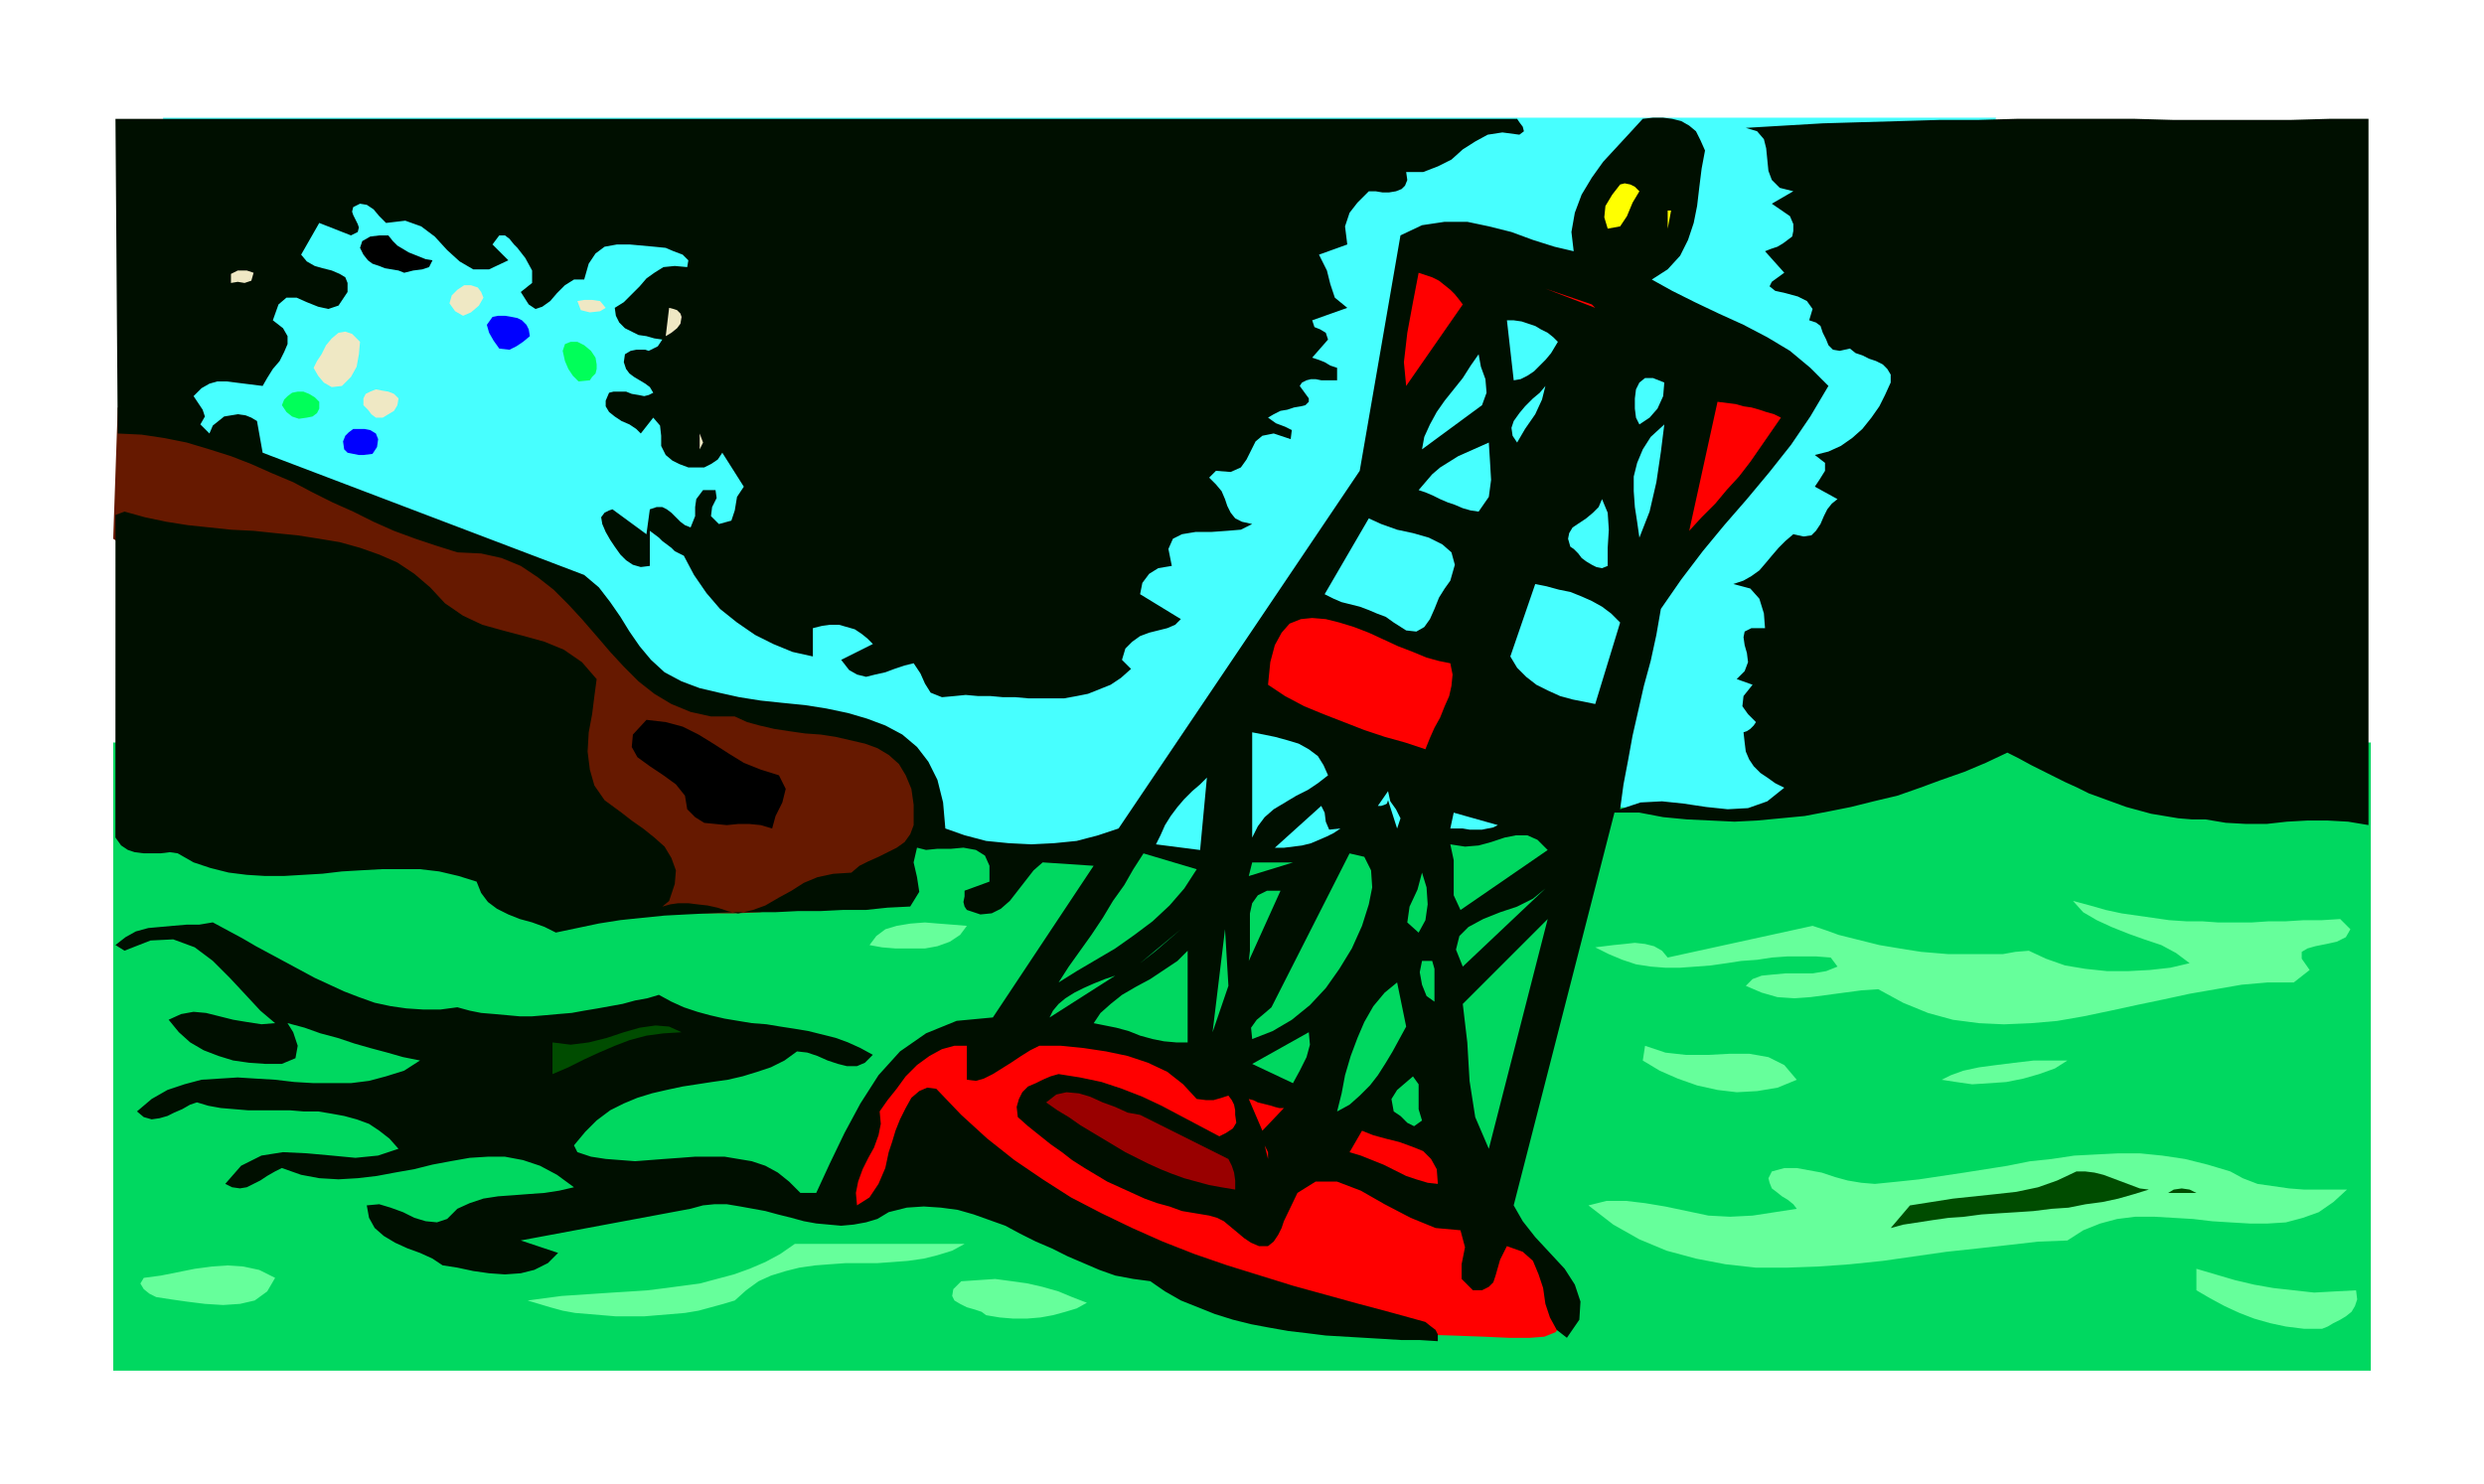
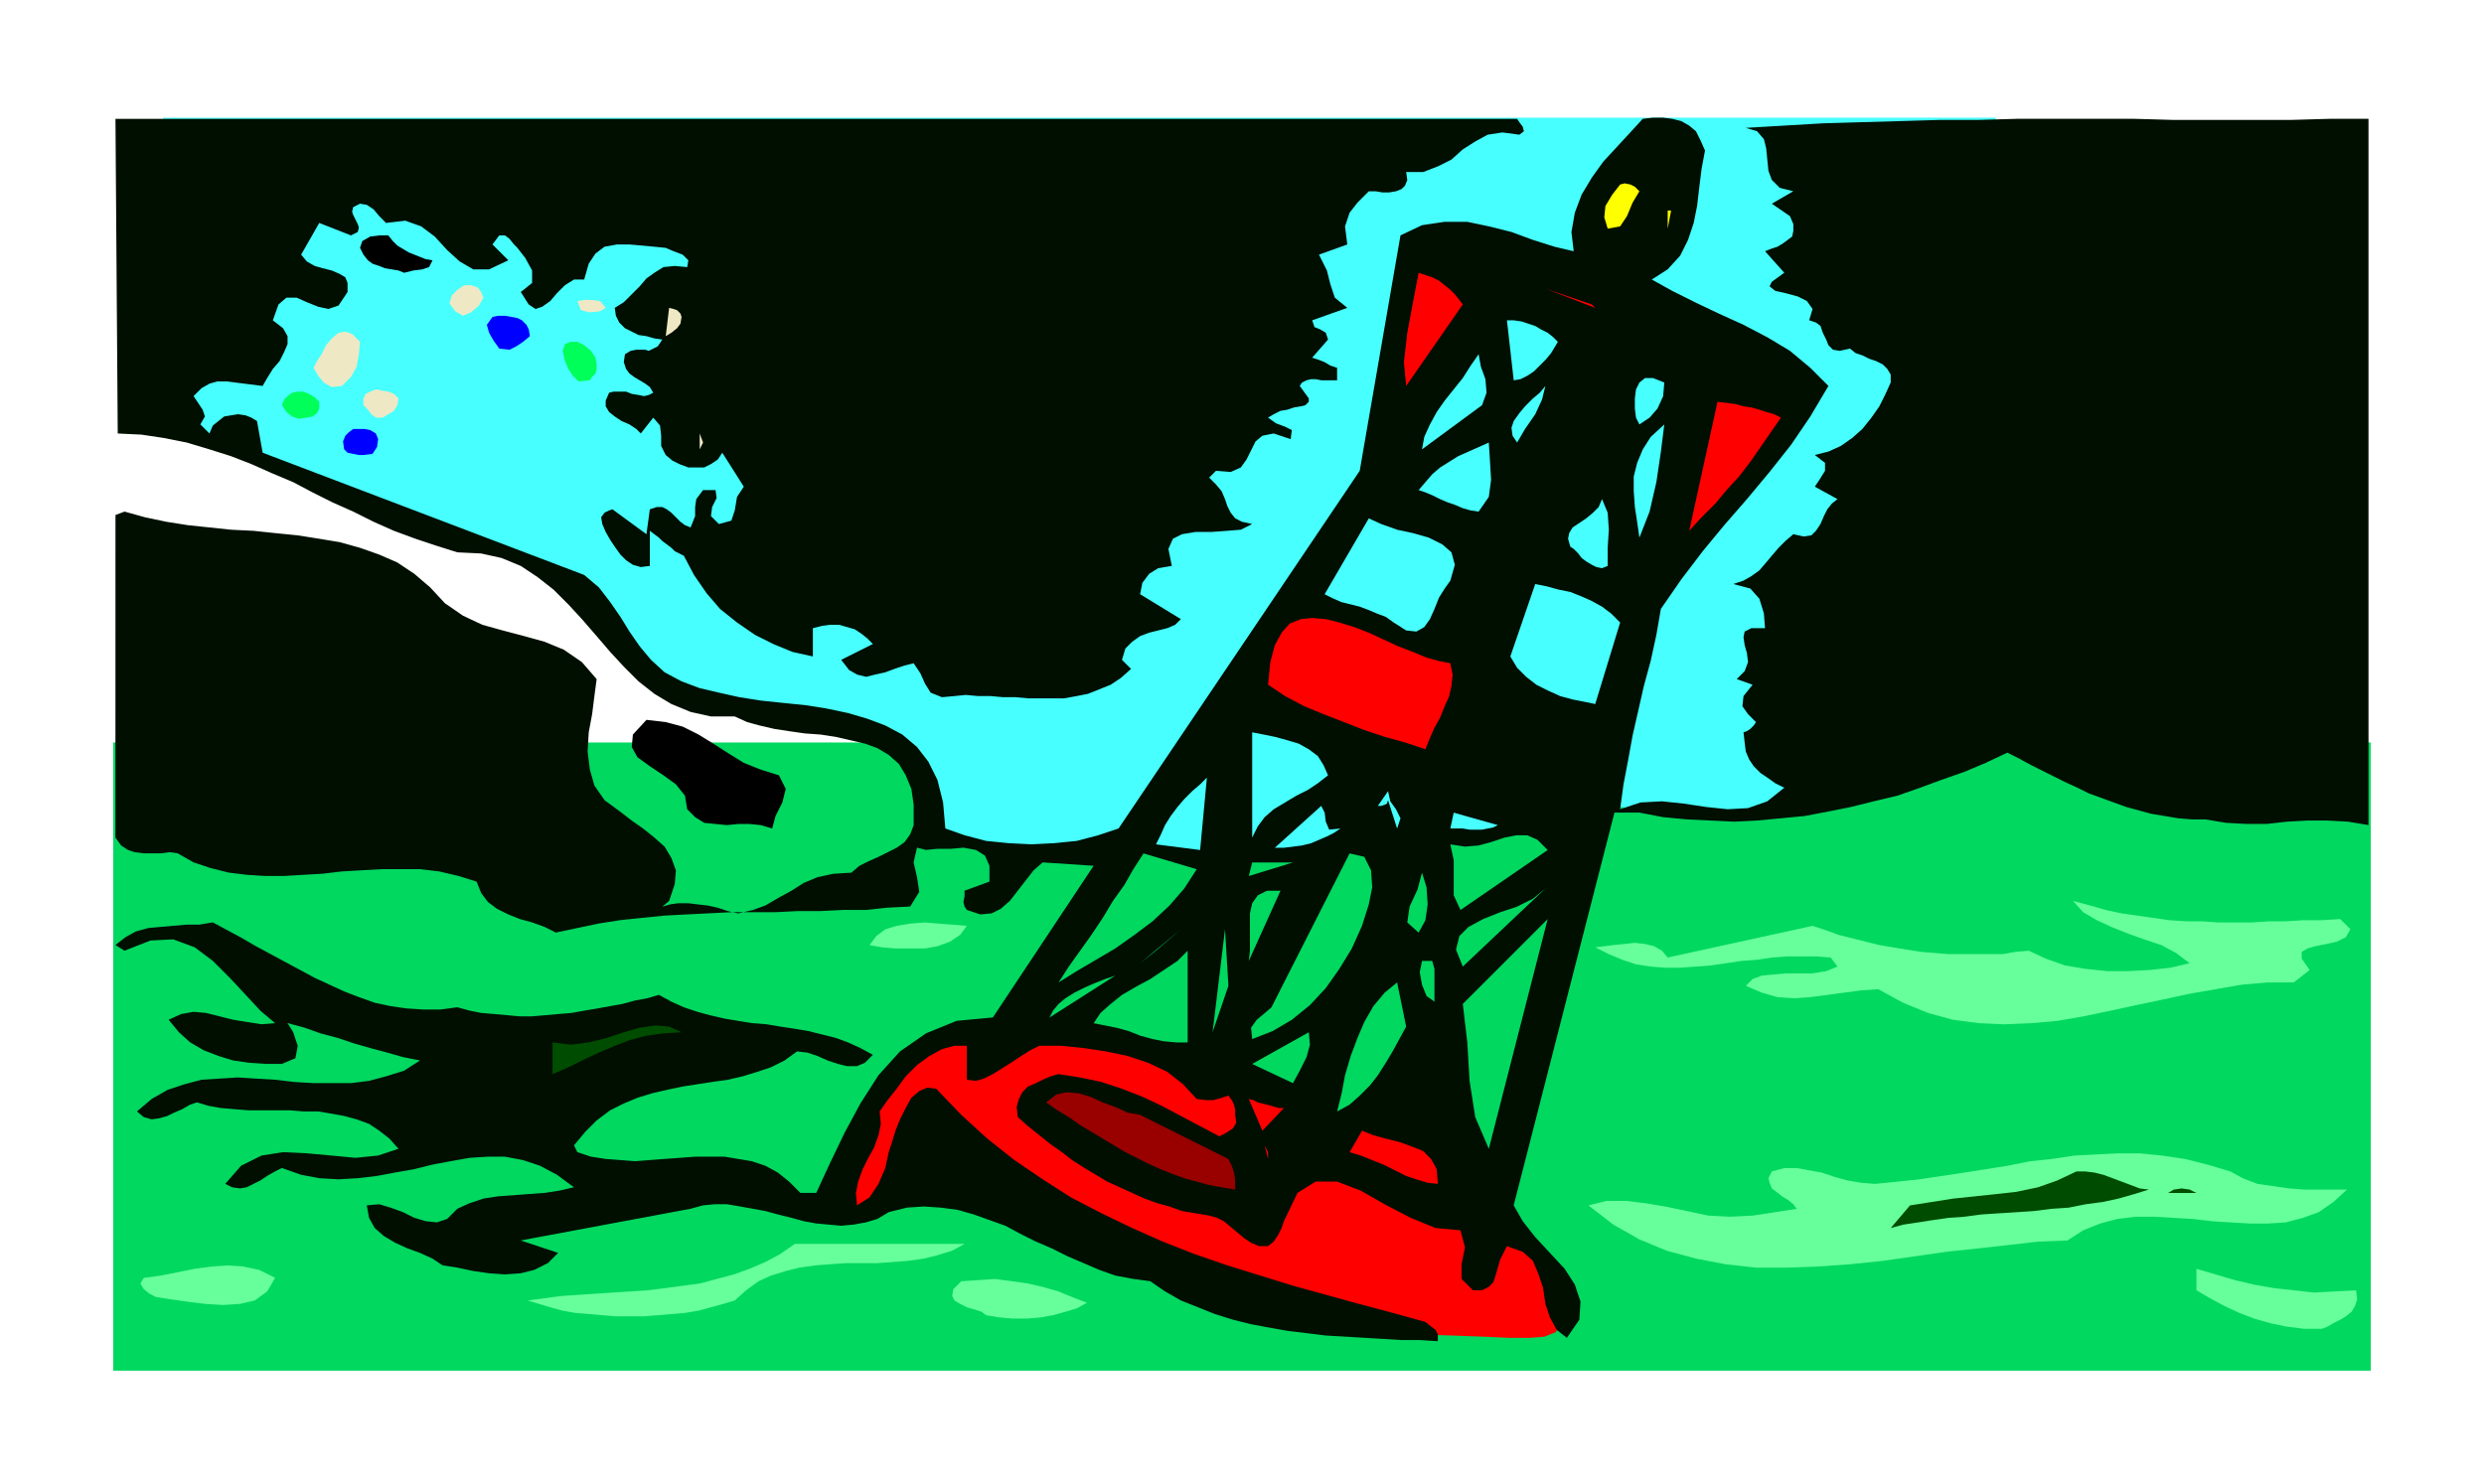
<svg xmlns="http://www.w3.org/2000/svg" fill-rule="evenodd" height="1.311in" preserveAspectRatio="none" stroke-linecap="round" viewBox="0 0 2194 1311" width="2.194in">
  <style>.pen1{stroke:none}.brush2{fill:#00d860}.brush4{fill:#47ffff}.brush5{fill:red}.brush8{fill:#efe8c4}.brush9{fill:#000}.brush10{fill:#00f}.brush11{fill:#00ff59}.brush12{fill:#66ff9b}.brush13{fill:#004c00}</style>
  <path class="pen1 brush2" d="M2094 1211V656H100v555h1994z" />
-   <path class="pen1" style="fill:#661900" d="m104 360-4 116 467 328h5l12 1 19 1 22 1h23l23-1 20-3 15-4 4-2 12-6 17-9 19-10 20-11 18-11 14-9 7-7 1-4 1-9v-13l-2-16-6-16-11-15-18-12-25-6h-6l-7-1-9-1-11-1-13-2-14-2-15-2-15-3-15-3-15-3-15-4-13-4-12-5-11-5-9-6-15-13-14-15-13-17-15-17-16-17-19-15-24-14-28-12-2-1-4-1-8-3-10-3-12-5-14-4-14-6-16-6-17-6-17-6-16-6-16-6-16-6-14-6-12-5-11-5-20-9-22-8-22-8-20-7-18-6-15-4-10-3-3-1z" />
  <path class="pen1 brush4" d="m144 104 16 279 144 47 97 41 92 33 93 111 74 9 102 23h3l9 1 12 3 13 5 12 10 10 16 4 22-3 30h1l3 2 4 1 6 2 7 3 9 2 10 3 11 2 12 3 13 1 15 1 14 1 16-1 16-1 17-3 17-4h2l6 2 8 2 10 2 12 2 11 3 11 2 10 1 47-7h3l8 1h26l15-1 15-3 13-4 11-7 23-5 4 1 12 1 16 2 20 1h21l20-2 17-4 13-8 83-12h2l5 1 8 1 10 1 12 2 14 1 15 1h48l16-2 15-2 13-4 12-4 10-6 7-8 146-590H144z" />
  <path class="pen1 brush5" d="M739 1072h3l8-2 12-2 14-2 15-4 14-4 13-4 9-5 4 1 10 5 17 6 22 8 27 10 30 11 33 12 35 12 36 12 36 12 35 11 34 10 32 8 29 6 25 5 20 1 32 1 27 1 22 1h18l13-1 10-4 5-7 2-10-1-8-5-11-7-13-11-16-15-18-18-18-22-20-27-21-31-20-36-20-41-19-45-18-52-15-57-14-62-11-69-8h-3l-8-1h-12l-15 3-16 6-18 11-18 17-16 24-37 102z" />
  <path class="pen1" style="fill:#000f00" d="m1340 105 2 3 3 4 1 4-4 3-15-2-13 2-11 6-11 7-10 9-12 6-13 5h-15l1 7-2 5-3 3-5 2-6 1h-6l-6-1h-6l-10 10-7 9-4 12 2 16-25 9 7 14 3 12 4 12 11 9-31 11 2 6 5 2 5 3 2 6-14 16 6 2 5 2 5 3 6 2v11h-14l-5-1h-4l-4 1-4 2-2 3 8 11v3l-3 3-4 1-6 1-6 2-6 1-6 3-5 3 7 5 8 3 6 3-1 8-15-5-10 2-6 5-4 8-4 8-5 7-9 4-13-1-6 6 6 6 5 6 3 7 2 6 3 6 4 5 6 3 9 2-10 5-12 1-14 1h-14l-12 2-8 4-4 9 3 15-12 2-8 5-6 8-2 10 36 22-5 5-7 3-8 2-8 2-8 3-7 5-6 6-3 10 8 8-9 8-9 6-10 4-10 4-10 2-11 2h-32l-11-1h-11l-11-1h-11l-11-1-10 1-11 1-10-4-5-8-4-9-6-9-8 2-9 3-8 3-9 2-8 2-8-2-7-4-7-9 28-14-5-5-5-4-6-4-7-2-7-2h-8l-7 1-8 2v25l-18-4-17-7-16-8-16-11-15-12-12-14-11-16-9-17-4-2-4-2-3-3-4-3-4-3-3-3-4-3-4-3v31l-8 1-7-2-6-4-5-5-5-7-4-6-4-7-3-7-1-6 3-4 4-2 3-1 30 22 3-22 6-2h5l4 2 4 3 4 4 4 4 4 3 5 2 4-10v-8l1-7 6-8h11l1 7-4 8-1 8 7 7 11-3 3-9 2-12 6-9-19-30-4 6-6 4-6 3h-14l-8-3-6-3-6-5-4-8v-9l-1-9-6-7-11 14-4-4-6-4-7-3-6-4-5-4-3-5v-5l3-7 4-1h11l5 2 6 1 5 1 4-1 4-2-3-5-4-3-5-3-5-3-4-3-3-4-2-6 1-7 5-3 5-1h8l3 1 4-2 4-2 4-6-7-1-7-2-7-1-6-3-6-3-5-5-3-6-1-7 8-5 7-7 7-7 6-7 7-5 8-5 10-1 11 1 1-6-5-5-8-3-7-3-10-1-11-1-11-1h-11l-11 2-8 6-6 9-4 14h-9l-8 5-7 7-6 7-7 5-6 2-6-4-7-11 10-8v-11l-6-11-7-9-3-3-4-5-4-3h-5l-6 8 14 14-17 8h-14l-12-7-11-10-11-12-12-9-14-5-17 2-6-6-5-6-6-4-6-1-6 3-1 4 1 3 2 4 2 4 1 3-1 4-6 3-28-11-16 28 5 6 7 4 7 2 8 2 7 3 5 3 2 5v8l-8 12-9 3-9-2-10-4-9-4h-9l-7 6-5 14 9 7 4 7v7l-3 7-4 8-6 7-5 8-4 7-8-1-8-1-8-1-8-1h-8l-7 2-7 4-7 7 4 6 4 6 2 6-4 7 8 8 3-7 5-4 5-4 6-1 6-1 7 1 5 2 5 3 5 28 284 108 13 11 10 13 9 13 8 13 9 13 10 12 12 11 15 8 16 6 17 4 18 4 19 3 19 2 20 2 19 3 19 4 17 5 16 6 15 8 13 11 10 13 8 16 5 20 2 23 17 6 19 5 20 2 20 1 20-1 20-2 19-5 18-6 213-316 36-208 19-9 20-3h20l19 4 20 5 19 7 19 6 17 4-2-17 3-17 6-16 9-15 10-14 12-13 12-13 11-12 9-1h9l8 1 8 2 7 4 6 5 4 8 4 9-3 16-2 16-2 17-3 15-5 15-7 14-11 12-14 9 18 10 20 10 21 10 22 10 21 11 20 12 18 15 16 16-16 27-17 25-19 24-20 24-20 23-19 23-19 25-18 26-4 23-5 23-6 22-5 22-5 22-4 22-4 21-3 22 18-6 19-1 19 2 20 3 19 2 18-1 17-6 15-12-8-4-7-5-6-4-6-6-4-6-3-7-1-8-1-9 3-1 3-2 3-3 2-3-7-7-5-7 1-9 8-10-14-5 7-7 3-8-1-8-2-7-1-7 1-5 6-3h12l-1-13-4-13-8-9-15-4 9-3 7-4 7-5 6-7 5-6 6-7 6-6 7-6 9 2 7-1 4-4 4-6 3-7 3-6 4-5 5-4-20-11 4-6 5-8v-7l-9-7 12-3 11-5 10-7 9-8 8-10 7-10 5-10 5-11v-7l-3-5-4-4-6-3-6-2-6-3-6-2-5-4-9 2-6-1-4-4-2-5-3-6-2-6-4-3-6-2 3-10-5-7-8-4-11-3-9-2-5-4 2-4 11-8-17-19 5-2 6-2 5-3 4-3 4-3 1-5v-6l-3-7-16-11 19-11-12-3-7-7-3-8-1-10-1-10-2-8-6-7-10-3 34-2 34-2 34-1 35-1 34-1h34l35-1h103l35 1h103l35-1h34v624l-18-3-18-1h-18l-18 1-18 2h-18l-18-1-18-3h-12l-12-1-12-2-12-2-11-3-11-3-11-4-11-4-11-4-10-5-11-5-10-5-10-5-10-5-11-6-10-5-19 9-19 8-20 7-19 7-20 7-21 5-20 5-20 4-21 4-21 2-21 2-20 1-21-1-21-1-21-2-21-4h-22l-89 347 8 14 11 14 13 14 13 14 9 14 5 15-1 16-11 16-9-7-6-11-4-12-2-14-4-12-5-12-9-8-14-5-3 6-3 6-2 7-2 7-2 6-4 4-6 3h-8l-10-10v-13l3-15-4-15-22-2-22-9-23-12-21-12-21-8h-19l-16 10-12 25-2 6-3 6-4 6-5 4h-8l-7-3-6-4-6-5-6-5-6-5-6-3-7-2-12-2-12-2-11-4-11-3-11-4-11-5-11-5-11-5-10-6-10-6-11-7-9-7-10-7-10-8-10-8-9-8-1-9 2-7 3-6 5-5 7-3 6-3 7-3 7-2 19 3 19 4 18 6 18 7 17 8 17 9 17 9 17 9 6-3 6-4 3-5-1-7v-4l-1-5-2-4-3-4-6 2-7 2h-7l-8-1-12-13-14-11-17-8-18-6-19-4-20-3-20-2h-19l-8 4-8 5-9 6-8 5-8 5-8 4-7 2-8-1v-30h-11l-11 3-11 6-11 8-10 10-8 11-8 10-7 10 1 11-2 10-4 11-5 9-5 10-4 11-2 10 1 11 11-7 8-12 6-14 3-14 3-9 3-10 4-10 5-10 5-9 7-6 7-3 8 1 22 23 23 21 24 19 25 17 25 16 27 14 27 13 27 12 28 11 29 10 29 9 29 9 29 8 29 8 30 8 29 8 5 4 4 3 2 4v6l-16-1h-16l-16-1-17-1-17-1-17-1-16-2-17-2-17-3-16-3-16-4-16-5-15-6-15-6-14-8-13-9-15-2-16-3-14-5-14-6-14-6-14-7-14-6-14-7-13-7-14-5-14-5-14-4-15-2-15-1-15 1-16 4-10 6-10 3-11 2-11 1-11-1-11-1-11-2-11-3-12-3-11-3-11-2-11-2-12-2h-11l-10 1-11 3-150 28 33 11-9 9-12 6-12 3-14 1-14-1-14-2-14-3-13-2-9-6-11-5-11-4-11-5-10-6-8-7-5-9-2-11 11-1 10 3 11 4 10 5 10 3 10 1 9-3 9-9 11-5 12-4 13-2 14-1 13-1 14-1 13-2 13-3-15-11-15-8-15-5-16-3h-15l-16 1-17 3-16 3-16 4-17 3-16 3-17 2-17 1-17-1-16-3-17-6-6 3-7 4-6 4-6 3-6 3-6 1-7-1-6-3 14-16 18-9 19-3 21 1 22 2 21 2 20-2 18-6-8-9-9-7-9-6-11-4-11-3-11-2-12-2h-13l-12-1h-37l-12-1-12-1-11-2-10-3-6 2-7 4-7 3-6 3-7 2-7 1-7-2-6-5 13-11 14-8 15-5 15-4 16-1 16-1 16 1 17 1 17 2 17 1h33l16-2 15-4 16-5 14-9-15-3-14-4-15-4-14-4-15-5-15-4-14-5-15-4 5 8 4 12-2 11-12 5h-15l-14-1-14-2-13-4-13-5-12-7-10-9-9-11 11-5 11-2 11 1 12 3 12 3 12 2 13 2 12-1-13-11-13-14-14-15-15-15-16-12-19-7-20 1-23 9-8-5 9-7 9-5 11-3 11-1 11-1 12-1h11l12-2 13 7 13 7 12 7 13 7 13 7 13 7 13 7 13 6 13 6 13 5 14 5 14 3 14 2 15 1h15l15-2 11 3 10 2 12 1 11 1 11 1h11l12-1 11-1 12-1 11-2 12-2 11-2 11-2 11-3 11-2 10-3 11 6 11 5 12 4 11 3 13 3 12 2 12 2 13 1 12 2 13 2 12 2 12 3 12 3 11 4 11 5 11 6-7 7-7 3h-9l-8-2-9-3-9-4-9-3-9-1-11 8-12 6-12 4-13 4-13 3-14 2-13 2-13 2-14 3-13 3-13 4-12 5-12 6-12 9-10 10-10 12 3 6 12 4 13 2 13 1 13 1 13-1 13-1 14-1 13-1h26l12 2 12 2 12 4 11 6 10 8 10 10h14l12-26 13-27 14-26 16-25 19-21 23-16 27-11 32-3 89-134-45-3-8 7-7 9-7 9-7 9-8 7-8 4-10 1-12-4-2-3-1-4 1-5v-5l22-8v-14l-4-9-8-5-11-2-11 1h-12l-10 1-8-2-3 13 3 13 2 13-8 13-20 1-19 2h-20l-20 1h-20l-20 1h-39l-20 1-20 1-19 1-20 2-19 2-19 3-19 4-19 4-10-5-11-4-11-3-10-4-10-5-8-6-6-8-4-10-16-5-17-4-17-2h-34l-18 1-17 1-17 2-17 1-17 1h-17l-16-1-16-2-16-4-15-5-14-8-7-1-8 1h-15l-8-1-6-2-6-4-5-7V455l8-3 18 5 19 4 19 3 19 2 19 2 20 1 19 2 20 2 19 3 18 3 18 5 17 6 16 7 15 10 14 12 13 14 16 11 17 8 18 5 19 5 18 5 17 7 16 11 13 15-2 15-2 16-3 16-1 17 2 16 4 14 9 13 15 11 9 7 10 7 10 8 9 8 6 10 4 11-1 12-5 15-6 5 7-2 7-1h9l8 1 9 1 9 2 9 3 9 2 13-3 11-4 12-7 11-6 11-7 12-5 14-3 16-1 7-6 8-4 9-4 8-4 8-4 7-5 5-7 3-8v-18l-2-14-5-12-6-10-9-8-10-6-11-4-13-3-13-3-13-2-14-1-14-2-13-2-13-3-11-3-11-5h-21l-18-4-17-7-15-9-14-11-13-13-12-13-12-14-13-15-12-13-13-13-14-11-15-10-17-7-18-4-21-1-19-6-18-6-19-7-18-8-18-9-18-8-18-9-17-9-19-8-18-8-18-7-19-6-20-6-20-4-20-3-21-1-2-278h1238z" />
  <path class="pen1" d="m1448 169-6 10-5 12-6 9-11 2-3-10 1-10 6-10 7-9 4-1 5 1 4 2 4 4zm25 33v-16h3l-3 16z" style="fill:#ff0" />
  <path class="pen1 brush8" d="m424 188 11 9-11-9z" />
  <path class="pen1 brush9" d="m382 230-3 6-6 2-8 1-8 2-5-2-6-1-6-1-5-2-6-2-4-3-4-5-3-6 2-6 7-4 8-1h8l4 5 4 4 5 3 5 3 5 2 5 2 5 2 6 1z" />
-   <path class="pen1 brush8" d="m224 241-2 7-6 2-6-1-6 1v-8l6-3h8l6 2z" />
  <path class="pen1 brush5" d="m1292 269-50 72-2-21 3-26 5-27 5-26 6 2 6 2 6 3 5 4 5 4 4 4 4 5 3 4z" />
  <path class="pen1 brush8" d="m427 263-4 7-7 6-7 3-7-4-5-7 2-7 5-5 6-4h6l6 2 3 4 2 5z" />
  <path class="pen1 brush5" d="m1409 272-44-17 41 14 3 3z" />
  <path class="pen1 brush8" d="m535 272-5 3-9 1-8-2-3-8 6-1h7l7 1 5 6zm67 8-1 6-3 4-5 4-5 3 3-25 4 1 3 1 3 3 1 3z" />
  <path class="pen1 brush10" d="m468 297-6 5-6 4-6 3-9-1-5-7-4-7-2-7 5-7 5-1h6l6 1 5 1 4 2 4 4 2 4 1 6z" />
  <path class="pen1 brush4" d="m1376 302-3 5-3 5-5 6-5 5-5 5-6 4-6 3-6 1-6-53h6l7 1 6 2 6 2 5 3 6 3 5 4 4 4z" />
  <path class="pen1 brush8" d="m318 302-1 11-2 11-5 9-8 8-9 1-7-4-5-6-4-7 3-6 4-6 4-8 5-6 6-5 6-1 6 2 7 7z" />
  <path class="pen1 brush11" d="M527 322v4l-1 4-3 3-2 3-10 1-5-5-4-6-3-7-2-9 2-6 5-2h6l6 3 6 5 4 6 1 6z" />
  <path class="pen1 brush4" d="m1309 358-53 39 2-11 5-11 6-11 7-10 8-10 8-10 7-11 7-10 2 11 4 11 1 12-4 11zm161-20-1 12-5 11-7 8-9 6-3-6-1-8v-9l1-8 3-6 5-4h7l10 4zm-130 53-4-6-1-7 2-6 5-7 5-6 7-7 6-5 5-6-3 12-6 13-9 13-7 12z" />
  <path class="pen1 brush11" d="M282 355v6l-2 4-4 3-5 1-7 1-6-2-5-4-4-6 2-5 3-3 4-3 5-1h5l5 2 5 3 4 4z" />
  <path class="pen1 brush8" d="m352 352-1 6-3 5-5 3-5 3h-6l-4-3-3-4-4-4v-6l2-4 4-2 5-2 5 1 6 1 5 2 4 4z" />
  <path class="pen1 brush5" d="m1573 369-9 13-9 13-9 13-10 13-11 12-10 12-12 12-11 12 25-114 8 1 8 1 7 2 7 1 7 2 6 2 7 2 6 3z" />
  <path class="pen1 brush4" d="m1448 475-2-14-2-13-1-14v-13l3-12 5-12 7-11 12-11-3 24-4 27-6 26-9 23z" />
  <path class="pen1 brush10" d="m332 383 2 5-1 7-4 6-8 1h-4l-5-1-5-1-3-3-1-7 2-5 3-3 4-3h10l5 1 5 3z" />
  <path class="pen1 brush8" d="M618 397v-14l3 8-3 6z" />
  <path class="pen1 brush4" d="m1315 391 1 16 1 17-2 15-9 13-7-1-7-2-7-3-6-2-7-3-6-3-7-3-6-2 6-7 6-7 7-6 8-5 8-5 9-4 9-4 9-4zm105 109-5 2-5-1-4-2-5-3-4-3-3-4-4-4-3-2-2-7 1-5 3-5 6-4 6-4 6-5 5-5 3-7 5 12 1 15-1 16v16zm-139 13-5 7-5 8-4 10-4 9-5 7-7 4-9-1-11-7-7-5-8-3-7-3-8-3-8-2-8-2-7-3-8-4 39-67 11 5 14 5 14 3 14 4 12 6 8 7 3 11-4 14zm150 37-22 72-10-2-10-2-11-3-11-5-10-5-9-7-8-8-6-10 22-64 10 2 11 3 10 2 10 4 9 4 9 5 8 6 8 8zm-125-17-8 25 8-25z" />
  <path class="pen1 brush5" d="m1281 586 2 10-1 10-2 9-4 9-4 10-5 9-4 9-4 10-18-6-18-5-18-6-18-7-18-7-17-7-17-9-15-10 2-20 4-15 6-11 7-8 10-4 10-1 12 1 12 3 13 4 13 5 13 6 13 6 13 5 12 5 11 3 10 2z" />
  <path class="pen1 brush9" d="m688 685 6 12-3 12-6 12-3 11-10-3-10-1h-10l-10 1-10-1-10-1-8-5-7-7-2-12-8-10-11-8-12-8-11-8-5-9 1-11 12-13 17 2 15 4 14 7 13 8 14 9 13 8 15 6 16 5z" />
  <path class="pen1 brush4" d="m1173 685-9 7-9 6-10 5-10 6-10 6-8 7-6 8-5 10v-93l10 2 10 2 11 3 10 3 9 5 8 6 5 8 4 9zm-152 61 4-8 4-9 5-8 6-8 6-7 7-7 7-6 6-6-6 64-39-5zm213-14-8-25-1 3-2 1-3 1h-3l9-13 2 9 5 7 4 8-3 9zm-50 0-6 4-6 3-7 3-7 3-8 2-8 1-8 1h-8l41-37 3 6 1 8 3 7 10-1zm139-3-4 2-5 1-5 1h-11l-6-1h-11l3-14 39 11z" />
  <path class="pen1 brush2" d="m1367 751-77 53-6-13v-31l-3-14 13 2 12-1 11-3 12-4 10-2h10l9 4 9 9zm-310 17-11 17-13 15-15 14-16 12-17 12-17 10-17 10-16 10 9-14 10-14 10-14 10-15 9-15 10-14 8-14 9-14 47 14zm152 31-6 19-9 20-11 18-12 17-14 15-16 13-17 10-18 7-1-10 5-7 6-5 7-6 69-136 13 3 6 12 1 15-3 15zm-106-25 3-12h36l-39 12zm150 50-10-9 2-14 7-15 4-15 4 13 1 15-2 14-6 11zm39 30-6-15 3-12 8-8 13-7 15-6 15-5 14-7 11-9-73 69zm-189-5 1-9v-33l2-9 5-7 8-4h12l-28 62z" />
  <path class="pen1 brush12" d="m2067 812 9 9-4 7-8 4-9 2-10 2-7 2-5 3v6l7 10-14 11h-23l-23 2-23 4-23 4-23 5-24 5-23 5-24 5-23 4-23 2-24 1-22-1-23-3-22-6-22-9-22-12-15 1-15 2-15 2-15 2-14 1-15-1-14-4-14-6 6-6 8-3 10-1 11-1h24l12-2 10-4-6-8-13-1h-25l-14 1-13 2-14 1-13 2-14 2-13 1-14 1h-13l-13-1-13-2-12-4-12-5-12-6 8-1 8-1 10-1 9-1 9 1 8 2 7 4 5 6 128-28 12 4 11 4 12 3 12 3 12 3 12 2 12 2 13 2 12 1 12 1h48l11-2 12-1 15 7 17 6 18 3 19 2h19l19-1 18-2 17-4-12-9-13-7-15-5-14-5-15-6-13-6-12-7-9-10 15 4 14 4 14 3 14 2 14 2 14 2 15 1h14l14 1h30l15-1h15l16-1h16l16-1z" />
  <path class="pen1 brush2" d="m1315 1015-12-28-5-32-2-34-4-34 75-75-52 203z" />
  <path class="pen1 brush12" d="m854 818-6 8-9 6-11 4-11 2h-26l-12-1-11-2 6-8 8-6 10-3 12-2 13-1 12 1 13 1 12 1z" />
  <path class="pen1 brush2" d="m1007 851 36-30-22 19-14 11zm64 61 11-91 3 50-14 41zm-22 9h-10l-11-1-10-2-11-3-10-4-11-3-10-2-10-2 6-9 9-8 10-8 12-7 13-7 12-8 12-8 9-9v81zm216-72 2 7v29l-7-5-4-10-2-11 2-10h9zm-338 50 3-6 5-6 6-5 8-5 8-4 9-4 10-4 9-3-58 37zm315 8-6 11-6 11-6 10-7 11-7 9-9 9-9 8-11 6 4-16 3-16 5-17 6-16 6-14 8-14 10-12 11-9 8 39z" />
  <path class="pen1 brush13" d="m602 912-16 1-15 2-15 4-13 5-14 6-13 6-14 7-14 6v-28l16 2 16-2 16-4 15-5 14-4 14-2 12 1 11 5z" />
  <path class="pen1 brush2" d="m1142 957-36-17 50-28 1 11-3 11-6 12-6 11z" />
-   <path class="pen1 brush12" d="m1587 954-17 7-18 3-18 1-17-2-18-4-17-6-16-7-15-9 2-13 18 6 18 2h20l19-1h17l17 3 14 7 11 13zm239-17-11 7-14 5-14 4-15 3-15 1-15 1-14-2-13-2 8-4 11-4 14-3 15-2 16-2 17-2h30z" />
-   <path class="pen1 brush2" d="m1256 990-7 5-6-3-6-6-6-4-2-11 5-8 7-6 7-6 5 7v22l3 10z" />
  <path class="pen1" style="fill:#900" d="m1085 1024 3 6 2 6 1 7v8l-12-2-11-2-11-3-11-3-11-4-10-4-11-5-10-5-10-5-10-6-10-6-10-6-10-6-10-7-10-6-10-7 9-7 9-2 11 1 10 3 11 5 11 4 11 5 11 2 78 39z" />
  <path class="pen1 brush5" d="m1134 979-19 20-12-28 4 1 4 2 4 1 4 1 4 1 3 1 4 1h4zm136 67-9-1-10-3-9-3-10-5-10-5-10-4-10-4-10-3 11-19 10 4 11 3 12 3 11 4 10 4 7 7 5 9 1 13zm-150-22-3-12 3 6v6z" />
  <path class="pen1 brush12" d="m2073 1051-12 11-13 9-14 5-15 4-16 1h-16l-17-1-16-1-17-2-17-1-17-1h-17l-16 2-15 4-15 6-14 9-26 1-26 3-27 3-28 3-28 4-28 4-29 3-28 2-28 1h-27l-27-3-26-5-26-7-24-10-23-13-22-17 16-4h17l17 2 18 3 19 4 19 4 19 1 20-1 39-6-3-4-5-4-5-3-5-4-4-3-2-5-1-4 3-6 11-3h11l11 2 11 2 12 4 11 3 12 2 12 1 20-2 19-2 20-3 20-3 19-3 19-3 20-4 19-2 20-3 19-1 20-1h19l20 2 20 3 20 5 20 6 11 6 13 5 14 2 14 2 13 1h38z" />
  <path class="pen1 brush13" d="m1898 1051-13 4-14 4-14 3-15 2-15 3-15 1-16 2-15 1-16 1-15 1-15 2-14 1-14 2-13 2-13 2-11 3 17-20 19-3 19-3 19-2 19-2 18-2 19-4 17-6 17-8h8l8 1 8 2 8 3 8 3 8 3 8 3 8 1zm42 3h-25l5-3 7-1 7 1 6 3zm-306 31h19-19z" />
  <path class="pen1 brush12" d="m852 1099-11 6-13 4-12 3-14 2-13 1-14 1h-28l-14 1-13 1-14 2-12 3-13 4-11 5-11 8-10 9-10 3-11 3-11 3-12 2-12 1-12 1-12 1h-25l-12-1-12-1-12-1-11-2-11-3-10-3-10-3 15-2 15-2 15-1 15-1 15-1 16-1 15-1 16-2 15-2 15-2 15-4 15-4 14-5 14-6 13-7 13-9h150zm-609 30-7 12-11 8-13 3-15 1-16-1-16-2-14-2-13-2-6-3-5-4-3-5 3-5 15-2 15-3 15-3 15-2 14-1 14 1 14 3 14 7zm1838 11 1 8-2 6-3 5-5 4-5 3-6 3-5 3-5 2h-16l-16-2-14-3-14-4-13-5-13-6-13-7-12-7v-19l17 5 17 5 17 4 17 3 18 2 18 2 18-1 19-1zm-1121 11-9 5-10 3-11 3-11 2-12 1h-12l-12-1-12-2-4-3-6-2-7-2-6-3-5-3-2-4 1-6 7-7 15-1 15-1 15 2 14 2 13 3 14 4 12 5 13 5z" />
</svg>